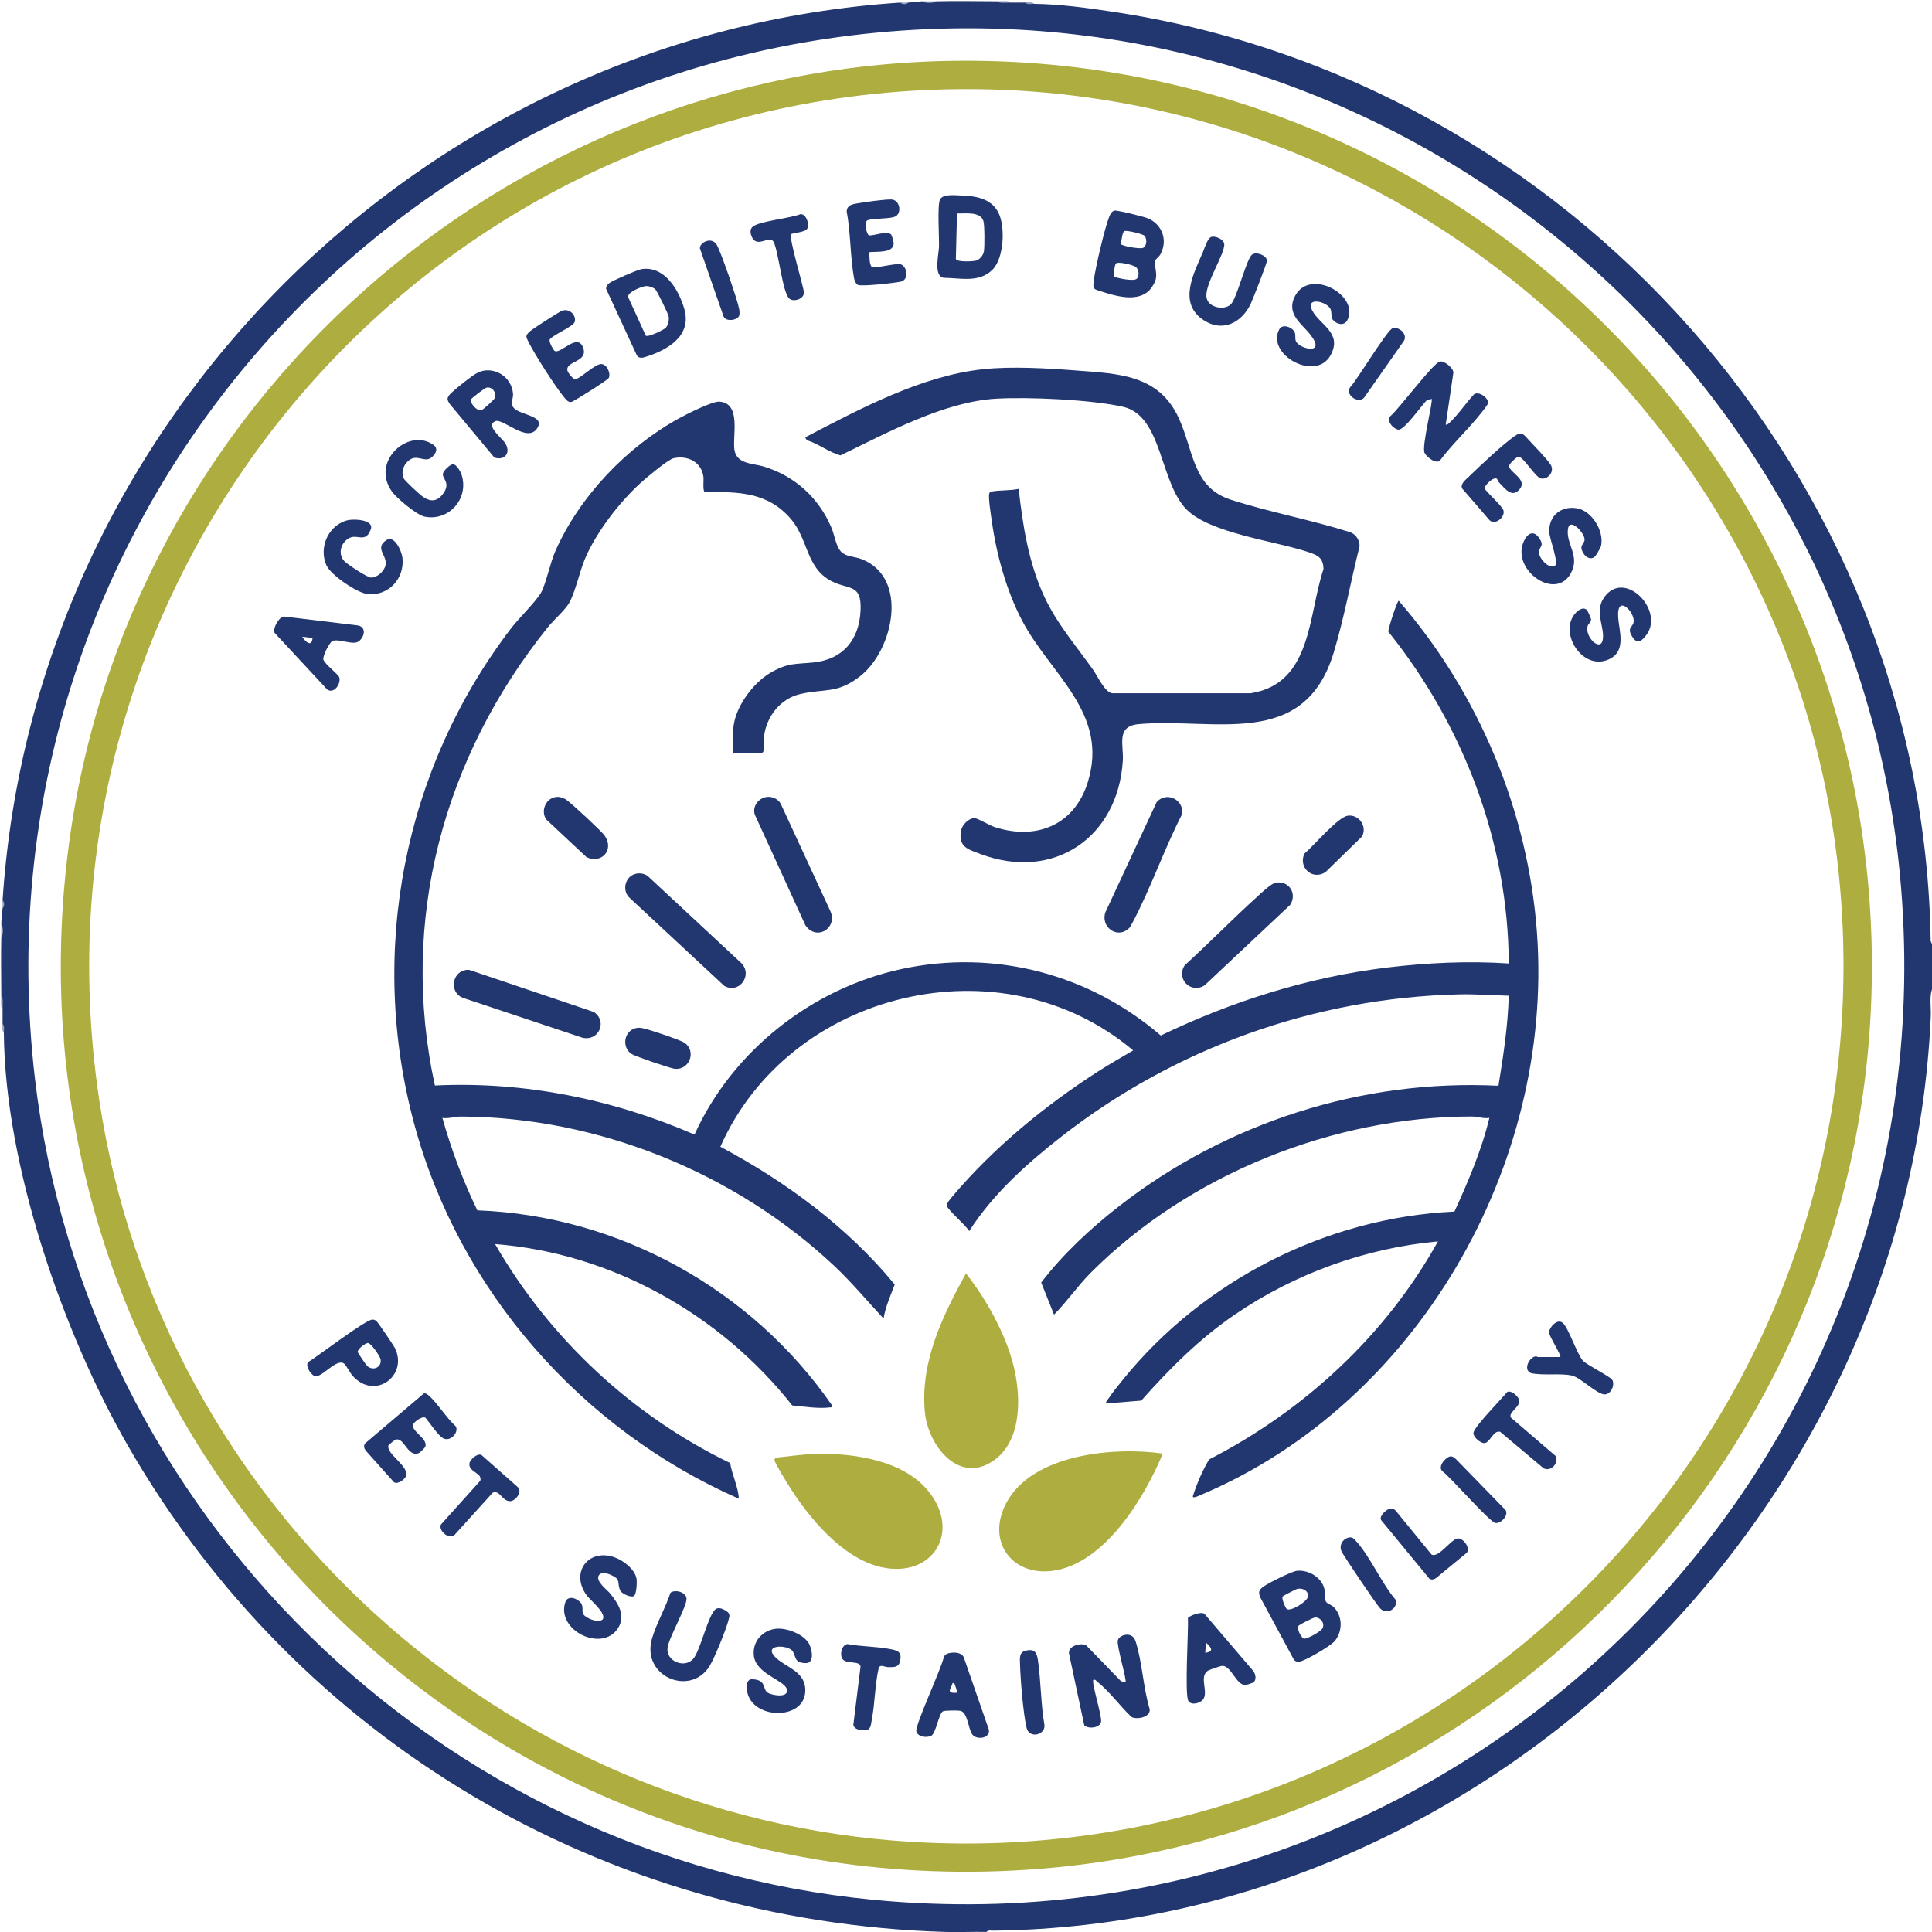
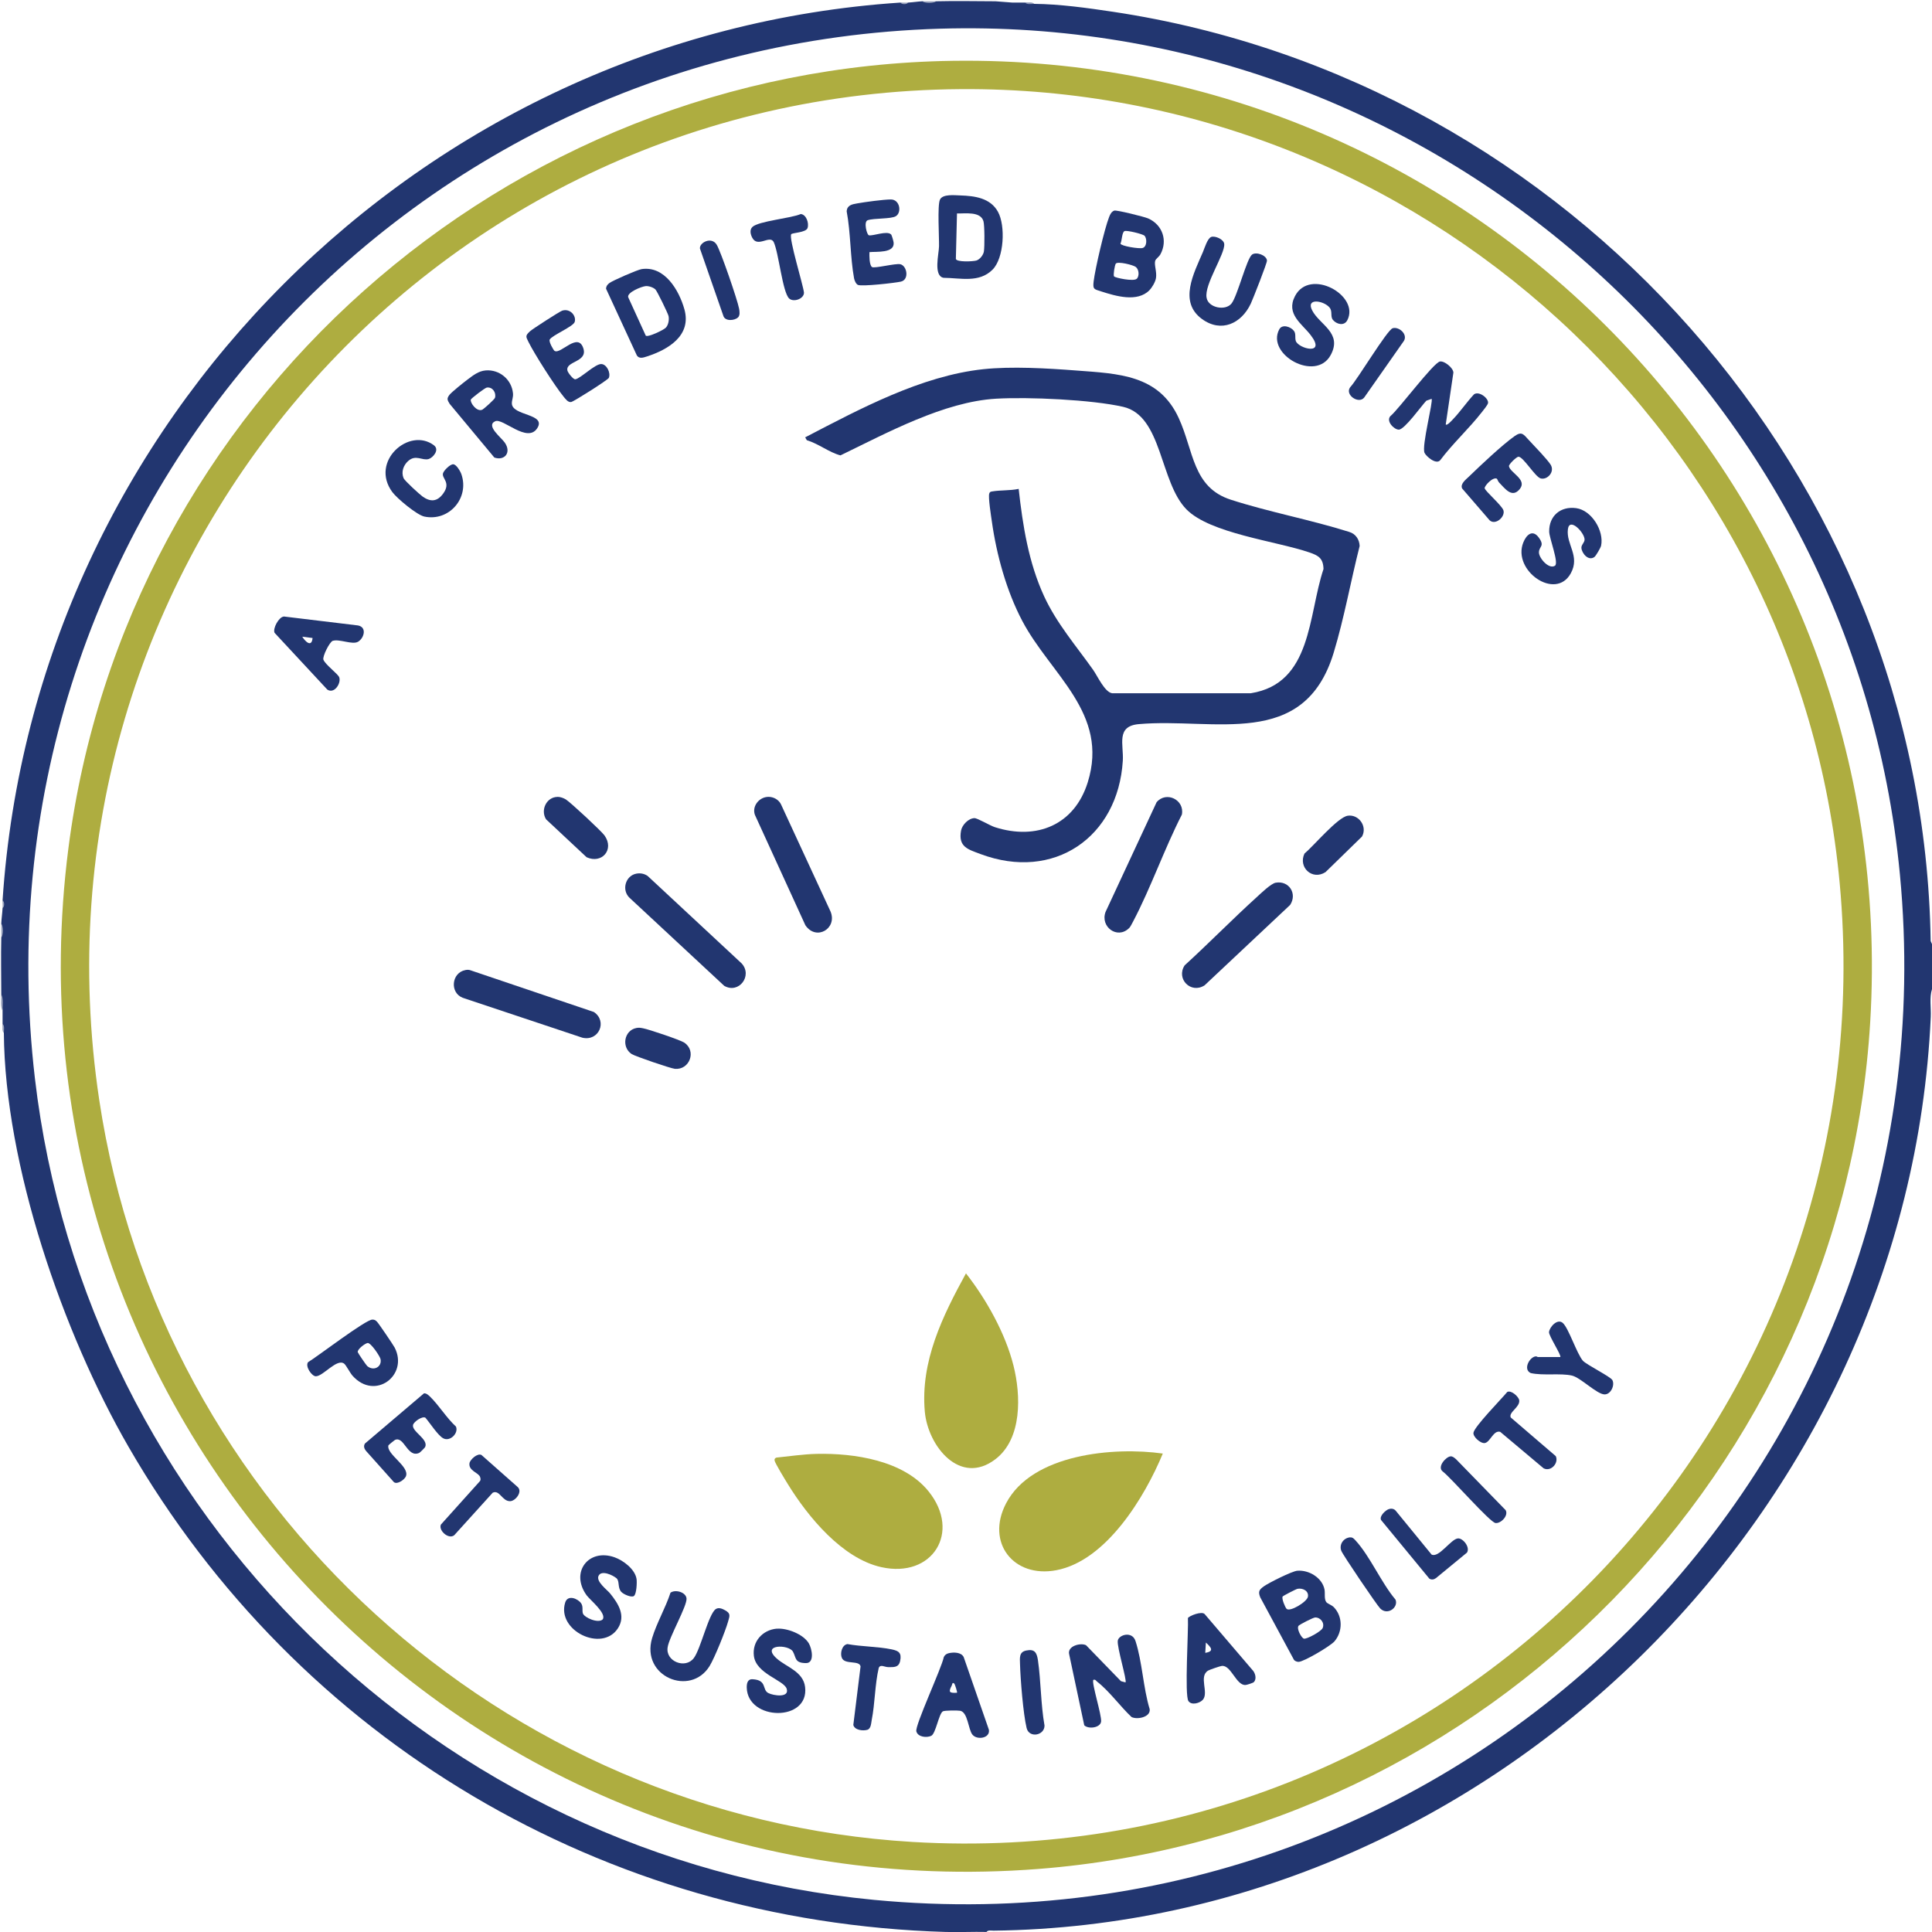
<svg xmlns="http://www.w3.org/2000/svg" id="Layer_1" version="1.1" viewBox="0 0 360.24 360.24">
  <defs>
    <style>
      .st0 {
        fill: #9aa3bd;
      }

      .st1 {
        fill: #969fba;
      }

      .st2 {
        fill: #aead40;
      }

      .st3 {
        fill: #223670;
      }

      .st4 {
        fill: #949db9;
      }
    </style>
  </defs>
  <path class="st3" d="M174.6.24c3.66-.09,7.37-.01,11.03,0l3.12.24c.8,0,1.6,0,2.4,0l1.68.24c4.76.04,9.98.77,14.71,1.48,85.14,12.8,151.11,86.79,152.45,173.26l.25.58v8.39c-.51,1.59-.15,3.49-.23,5.17-4.18,92.15-82.09,169.25-174.74,170.39-.41,0-1.07-.15-1.32.24-2.55-.06-5.12.08-7.67,0-63.58-1.9-120.63-35.54-152.34-90.5C11.72,248.56.9,217.2.72,192.59l-.24-1.68c0-.8,0-1.6,0-2.4l-.24-3.12c-.01-3.51-.08-7.05,0-10.55.22-.86.19-1.77,0-2.64.03-.86.19-1.93.24-2.88.21-.46.18-.98,0-1.44C6.37,78.64,78.6,6.4,167.89.48c.46.18.98.21,1.44,0,.87-.05,1.91-.21,2.64-.24.86.2,1.78.21,2.64,0ZM175.27,5.35C72.25,8.41-5.48,98.52,6.51,201.08c9.47,80.97,75.29,145.41,156.47,153.17,110.04,10.51,201.8-81.21,191.27-191.27C345.53,71.93,266.8,2.63,175.27,5.35Z" />
  <path class="st1" d="M.48,188.51c-.44-.8-.24-2.13-.24-3.12.44.8.24,2.13.24,3.12Z" />
-   <path class="st0" d="M188.75.48c-.98,0-2.32.2-3.12-.24.99,0,2.32-.2,3.12.24Z" />
  <path class="st0" d="M.24,174.84c.02-.88-.03-1.76,0-2.64.41.61.4,2.08,0,2.64Z" />
  <path class="st0" d="M174.6.24c-.61.41-2.08.4-2.64,0,.87-.03,1.76.02,2.64,0Z" />
  <path class="st0" d="M.72,192.59c-.42-.33-.23-1.15-.24-1.68.42.33.24,1.15.24,1.68Z" />
  <path class="st4" d="M192.83.72c-.53,0-1.35.18-1.68-.24.53,0,1.35-.18,1.68.24Z" />
  <path class="st0" d="M.48,169.33c.03-.48-.03-.96,0-1.44.39.23.39,1.2,0,1.44Z" />
  <path class="st0" d="M169.33.48c-.23.39-1.2.39-1.44,0,.48-.03.96.03,1.44,0Z" />
  <path class="st2" d="M177.67,11.34c98.24-1.38,176.97,81.07,171.05,179.21-5.04,83.52-71.64,151.41-155.06,157.93C86.51,356.86-.94,264.88,12.75,158.21,23.36,75.44,94.18,12.52,177.67,11.34ZM179.11,16.62C79.19,17.32,3.6,106.18,18.51,205.14c11.39,75.63,75.27,133.77,151.66,138.31,99.53,5.9,180.94-77.22,173.04-176.64-6.76-85.06-78.75-150.79-164.1-150.19Z" />
  <path class="st3" d="M247.34,298.77c.22.26.97.5,1.37.91,1.68,1.74,1.66,4.55.12,6.36-.74.87-5.75,3.83-6.7,3.83-.29,0-.7-.14-.87-.4l-6.28-11.64c-.42-1.08-.19-1.42.69-2.05s5.22-2.82,6.23-2.9c2.16-.18,4.65,1.31,5.07,3.51.14.74-.12,1.81.37,2.39ZM239.9,299.98c.61.64,3.83-1.3,3.98-2.27.17-1.11-1.02-1.64-1.94-1.46-.28.05-2.7,1.3-2.78,1.44-.22.37.46,2.01.74,2.3ZM245.24,301.59c-.38,0-3,1.36-3.13,1.57-.37.58.56,2.25,1.01,2.38.51.15,3.24-1.35,3.5-1.97.41-.95-.37-1.98-1.38-1.98Z" />
  <path class="st3" d="M203.87,313.23c-.4.45,1.59,6.62,1.44,7.78s-2.35,1.45-3.14.69l-2.81-13.23c-.41-1.56,2.15-2.22,3.15-1.7l6.5,6.7.85.23c.32-.32-1.62-6.6-1.44-7.78.17-1.1,2.67-1.86,3.3.05,1.26,3.85,1.44,8.76,2.65,12.72.2,1.51-2.38,2-3.39,1.46-2.06-1.93-4.19-4.88-6.39-6.57-.24-.18-.3-.47-.72-.36Z" />
  <path class="st3" d="M214.33,54.12c-2.29,2.29-6.26,1.1-9.03.21-1.3-.42-1.56-.37-1.38-1.86.29-2.4,2.02-9.8,2.88-11.99.19-.49.42-1,.96-1.21.41-.15,5.63,1.15,6.33,1.46,2.67,1.18,3.68,4.13,2.28,6.69-.25.46-.86.84-.97,1.2-.23.76.34,2.08.14,3.25-.12.71-.72,1.74-1.23,2.25ZM213.4,43.95c-.32-.32-3.29-1.05-3.72-.86-.5.23-.46,1.75-.76,2.34.12.46,3.5,1,4.13.81.85-.25.83-1.81.35-2.29ZM211.96,51.99c.5-.5.44-1.74-.19-2.22-.49-.37-3.36-1.09-3.72-.61-.2.27-.5,2.1-.33,2.37s3.67,1.01,4.23.45Z" />
  <path class="st3" d="M269.58,79.15c.23.27,1.14-.76,1.32-.95,1.36-1.41,2.59-3.23,3.95-4.68.95-.66,2.74.76,2.61,1.63-.05.35-.89,1.36-1.18,1.73-2.37,3.04-5.41,5.82-7.74,8.93-.76.9-2.63-.72-2.92-1.37-.58-1.25,1.67-9.7,1.31-10.07l-.97.34c-.92.95-4.06,5.4-5.14,5.4-.89,0-2.43-1.59-1.57-2.52,1.54-1.25,8.05-10.01,9.26-10.19.82-.12,2.44,1.17,2.49,2.06l-1.43,9.7Z" />
  <path class="st3" d="M92.17,85.31l-8.33-10.01c-.43-.72-.58-.96-.03-1.68.39-.51,2.72-2.37,3.38-2.86,1.02-.76,2.01-1.57,3.35-1.69,2.59-.22,4.87,1.7,5.11,4.27.07.76-.21,1.21-.21,1.85-.02,2.4,6.57,1.89,4.71,4.69s-6.38-1.97-7.8-1.34c-1.84.82,1.11,3.03,1.77,3.99,1.3,1.88-.07,3.44-1.95,2.78ZM90.81,72.25c-.38.04-2.95,2.04-3.02,2.25-.17.58,1.11,2.37,2.14,1.89.29-.14,2.28-1.92,2.36-2.21.28-.96-.44-2.05-1.49-1.92Z" />
  <path class="st3" d="M185.07,50.28c-2.52,2.52-5.99,1.54-9.14,1.52-1.93-.36-.86-4.48-.84-5.86.04-1.71-.33-7.62.17-8.71s2.72-.82,3.79-.79c2.69.09,5.6.46,7.03,3.05s1.15,8.63-1.01,10.79ZM178.44,39.81l-.21,8.48c.2.62,3.2.47,3.82.29.65-.2,1.31-1.03,1.41-1.71.14-.87.14-4.88-.09-5.64-.57-1.87-3.43-1.38-4.93-1.43Z" />
  <path class="st3" d="M119.62,50.18c4.31-.66,6.99,3.93,7.99,7.48,1.39,4.93-3.05,7.54-7.03,8.82-.61.2-1.39.47-1.83-.2l-5.75-12.45c.02-.47.25-.76.61-1.04.58-.46,5.26-2.5,6.02-2.61ZM124.16,61.09c.47-.51.64-1.47.5-2.15-.09-.46-2.15-4.7-2.46-4.98-.43-.39-1.24-.66-1.82-.61-.75.07-3.48,1.16-3.25,2.06l3.28,7.18c.41.35,3.36-1.07,3.75-1.5Z" />
  <path class="st3" d="M118.2,297.6c-.52.32-1.98-.35-2.37-.79-.71-.83-.26-2.01-.89-2.54-.67-.56-2.76-1.56-3.32-.47s1.59,2.62,2.17,3.35c1.49,1.85,2.95,4.12,1.42,6.47-2.95,4.53-11.44.44-9.83-4.8.48-1.56,2.4-.73,2.99.15.4.62.14,1.27.31,1.85.24.8,2.85,1.93,3.69,1.14.81-1.11-2.36-3.64-2.98-4.49-3.13-4.31.35-8.81,5.19-7.1,1.64.58,3.82,2.22,4.11,4.04.1.62,0,2.87-.5,3.18Z" />
  <path class="st3" d="M144.81,303.69c1.93-.17,5,1.02,6.01,2.74.59,1.01,1.1,3.68-.53,3.67-2.16-.01-1.81-1.02-2.44-2.14-.78-1.39-6.08-1.42-2.99,1.31,1.78,1.58,4.91,2.39,5.26,5.3.78,6.53-10.7,6.32-10.88.13-.02-.77.13-1.65,1.09-1.59,2.74.15,1.74,1.96,2.92,2.57.96.5,3.97.94,3.44-.78-.51-1.63-5.7-2.77-6.12-6.13-.34-2.68,1.61-4.85,4.25-5.09Z" />
  <path class="st3" d="M248.54,59.65c-.55-.68-.01-1.59-.66-2.34-1.1-1.27-4.44-1.82-3.21.57,1.38,2.69,5.69,4.19,3.45,8.32-2.77,5.12-12.09-.1-9.59-4.79.56-1.05,2.19-.48,2.76.32.38.53.13,1.23.32,1.83.46,1.45,5.78,2.82,2.77-1.09-1.63-2.12-4.65-3.91-2.92-7.25,2.77-5.36,12.16-.13,9.76,4.49-.6,1.15-2.03.74-2.69-.07Z" />
  <path class="st3" d="M176.93,308.25c.87-.2,2.31-.2,2.76.73l4.7,13.55c.26,1.59-2.22,1.98-3.08.9-.77-.96-.84-4.16-2.27-4.44-.46-.09-2.92-.08-3.24.11-.75.45-1.32,4.16-2.16,4.56s-2.49.25-2.78-.83,4.72-11.8,5.12-13.85c.18-.41.52-.63.94-.73ZM177.96,313.95c-.43-.4-.4.16-.5.34-.63,1.2-.5,1.43.98,1.34.11-.11-.42-1.62-.48-1.68Z" />
  <path class="st3" d="M125.01,296.98c.91-.67,2.88-.11,3,1.06.14,1.37-3.27,7.27-3.52,9.11-.44,2.64,3.32,4.12,4.89,2,1.28-1.72,2.75-8.23,4.08-9.12.54-.36,1.21-.08,1.74.22,1.08.6.86,1.04.56,2.1-.49,1.76-2.52,6.79-3.45,8.3-3.58,5.8-12.85,1.95-10.72-5.2.83-2.78,2.51-5.66,3.42-8.45Z" />
  <path class="st3" d="M233.79,313.65c-.15.15-1.28.51-1.53.53-1.77.14-2.71-3.78-4.46-3.55-.34.04-2.22.69-2.52.86-1.84,1.08.18,4.12-1.01,5.46-.55.61-2.07,1.08-2.67.24-.76-1.06.03-13.29-.1-15.49.25-.42,2.6-1.35,3.13-.73l8.84,10.35c.57.53.92,1.72.32,2.32ZM224.73,308.19c1.75-.28,1.09-1.03.12-1.92l-.12,1.92Z" />
  <path class="st3" d="M166.15,43.71c.14.15.47,1.31.48,1.57.14,1.96-3.17,1.6-4.51,1.73-.03.62-.04,2.42.47,2.78.44.31,4.4-.73,5.29-.52,1.26.3,1.69,2.88.1,3.24-1.1.25-7.31.95-8.02.61-.37-.18-.63-.82-.71-1.21-.73-3.98-.62-8.48-1.38-12.51.09-1.17,1.03-1.31,1.99-1.48,1.46-.26,4.85-.72,6.24-.73,1.7,0,2.07,2.42.94,3.12-.89.55-4.03.34-5.25.75-.8.27-.16,2.72.22,2.81.73.18,3.39-.92,4.13-.16Z" />
  <path class="st3" d="M103.41,65.43c1.16.69,4.37-3.63,5.37-.45.81,2.6-3.43,2.33-2.97,4.15.09.35,1.06,1.65,1.47,1.59.98-.16,3.65-2.86,4.82-2.84,1.02.01,1.82,1.65,1.42,2.58-.16.38-6.53,4.41-7.02,4.5-.59.11-1.08-.6-1.42-1.01-1.61-1.96-5.43-7.94-6.56-10.23-.48-.98-.59-1.12.3-1.95.45-.42,5.51-3.68,5.99-3.84,1.46-.49,2.69.93,2.35,2.09-.25.87-4.23,2.5-4.66,3.29-.22.4.73,2.02.9,2.12Z" />
  <g>
    <g>
-       <path class="st3" d="M295.9,113.75c.13.13.77,1.54.77,1.74,0,.54-.54.85-.65,1.26-.54,1.99,2.37,4.84,2.82,2.57s-1.62-5.23.25-7.91c3.78-5.41,11.32,2.35,7.91,6.96-.83,1.12-1.69,1.84-2.59.44-1.18-1.83.05-1.77.2-2.85.25-1.83-3.15-5.31-2.89-.93.16,2.67,1.65,6.46-1.85,7.96-4.83,2.07-9.26-4.99-6.18-8.58.5-.59,1.49-1.36,2.22-.65Z" />
      <path class="st3" d="M289.93,105.49c.79-.5-1.05-5.12-1.07-6.36-.04-2.96,2.14-4.78,5.04-4.38s5.22,4.26,4.64,7c-.08.38-.97,1.91-1.25,2.11-1.11.8-2.32-.65-2.42-1.67-.06-.59.59-1.01.59-1.58,0-1.3-2.82-4.25-3.11-1.93-.36,2.84,2.32,4.97.54,8.22-2.85,5.18-10.94-.53-8.86-5.74.6-1.51,1.77-2.5,2.92-.89s0,1.58,0,2.74c0,1.04,1.84,3.2,2.98,2.48Z" />
    </g>
    <path class="st3" d="M279.13,89.27c-.74-.43-2.34,1.3-2.3,1.76.04.5,3.23,3.23,3.5,4.13.37,1.22-1.51,2.85-2.58,1.85l-5.12-5.93c-.4-.86.7-1.66,1.26-2.21,2.15-2.08,6.2-5.91,8.52-7.55,1.37-.97,1.68-.3,2.64.72s3.43,3.59,4.06,4.57c.89,1.38-.64,2.95-1.85,2.59-1.04-.31-3.22-4.04-4.13-4.04-.35,0-1.82,1.42-1.77,1.76.19,1.23,3.46,2.48,2.02,4.26s-2.73-.05-3.87-1.22c-.18-.19-.32-.63-.39-.68Z" />
  </g>
  <path class="st3" d="M225.86,44.17c.75-.23,2.32.45,2.41,1.32.18,1.85-3.77,7.61-3.29,10.02.29,1.88,3.52,2.51,4.65,1.08,1.11-1.4,2.83-8.39,3.83-9.12.78-.57,2.69.11,2.78,1.11.04.43-2.6,7.13-3.01,8.02-1.73,3.7-5.48,5.52-9.1,2.89-4.42-3.21-1.52-8.55.18-12.53.29-.69.85-2.57,1.55-2.78Z" />
  <g>
    <path class="st3" d="M52.91,114.95l13.83,1.67c1.73.32,1.15,2.38.02,3.04-1.06.62-3.44-.56-4.72-.17-.57.18-1.98,2.96-1.73,3.54.44,1,2.77,2.66,2.96,3.3.34,1.15-.98,3.12-2.25,2.24l-9.82-10.57c-.38-.8.77-2.94,1.71-3.04ZM58.28,118.96l-1.92-.24c.58.93,1.76,2.06,1.92.24Z" />
-     <path class="st3" d="M65.17,96.95c1.13-.2,4.64.02,3.96,1.78-.99,2.59-2.42.81-3.96,1.57s-2.25,2.88-1.02,4.27c.54.61,4.3,3.11,5.04,3.12,1.19.01,2.49-1.22,2.71-2.35.35-1.8-2.14-3.09.15-4.64,1.48-1,2.84,2.02,2.99,3.28.45,3.87-2.6,7.22-6.54,6.78-1.94-.22-6.81-3.54-7.62-5.33-1.58-3.46.51-7.85,4.3-8.5Z" />
    <path class="st3" d="M76.11,85.95c-.89.81-1.34,2.04-.86,3.21.2.48,2.98,3.02,3.54,3.42,1.46,1.04,2.71.98,3.81-.5,1.57-2.11-.27-2.86,0-3.82.15-.54,1.35-1.74,1.93-1.69s1.32,1.31,1.51,1.88c1.51,4.42-2.3,8.83-6.91,7.87-1.4-.29-5.12-3.4-5.98-4.57-4.24-5.75,3.18-12.19,7.76-8.72,1.11.84-.18,2.32-.98,2.56-1.19.35-2.41-.91-3.82.37Z" />
  </g>
  <path class="st3" d="M290.93,253.03c.28-.25-2.16-3.97-2.1-4.64.08-.93,1.56-2.61,2.57-1.71,1.09.97,2.58,5.67,3.75,7.05.76.79,5.19,2.98,5.5,3.61.48.98-.3,2.65-1.44,2.66-1.43.01-4.49-3.14-6.1-3.51-2.12-.49-5.43.05-7.69-.47-1.48-.66-.24-3,.93-3.11.18-.02.32.12.38.12h4.2Z" />
  <path class="st3" d="M157.99,306.55c2.65.49,5.67.45,8.27.99,1.3.27,1.9.64,1.58,2.16-.27,1.27-1.2,1.15-2.24,1.15-.67,0-1.44-.59-1.75.15-.73,3.14-.69,6.58-1.31,9.72-.12.63-.13,1.61-.82,1.82-.81.24-2.35.08-2.61-.9l1.35-10.92c-.22-1.2-2.91-.28-3.48-1.57-.38-.85,0-2.42,1.01-2.59Z" />
  <path class="st3" d="M281.03,259.55c.75-.41,2.14.88,2.24,1.53.19,1.31-2.02,2.23-1.58,3.22l8.4,7.21c.6,1.29-.91,2.97-2.27,2.27l-8.09-6.8c-1.28-.36-1.85,1.93-2.88,2.09-.77.12-2.21-1.16-2.11-1.91.14-1.13,5.26-6.35,6.3-7.61Z" />
  <path class="st3" d="M147.53,43.68c-.48.75,2.21,9.36,2.38,10.89,0,1.17-1.96,1.84-2.77,1.08-1.24-1.17-1.94-8.58-2.89-10.55-.75-1.35-2.99,1.18-4-.8-.31-.61-.51-1.45.04-1.98,1.13-1.1,7.24-1.62,9.01-2.41,1.04.07,1.59,1.71,1.27,2.62-.3.85-2.86.86-3.05,1.15Z" />
  <path class="st3" d="M258.96,281.38c.46-.14.95-.08,1.28.3l6.69,8.18c1.37.7,3.63-2.94,4.94-3.01.92-.05,2.3,1.65,1.66,2.65l-5.79,4.76c-.39.28-.8.34-1.22.1l-9-10.93c-.4-.74.89-1.88,1.43-2.04Z" />
  <g>
-     <path class="st3" d="M136.71,140.31v-3.96c0-4.08,3.59-8.98,7.03-10.95,3.23-1.85,4.52-1.53,7.95-1.88,5.53-.57,8.52-4.26,8.77-9.7.23-5.12-2.23-3.76-5.53-5.52-4.65-2.48-4.2-7.71-7.44-11.51-4.33-5.07-9.85-5.11-16.08-5.03-.43-.3-.16-2.19-.25-2.87-.37-2.76-2.96-4.03-5.56-3.45-1.03.23-5.18,3.71-6.17,4.62-3.97,3.64-8.11,9-10.28,13.95-1.03,2.36-1.89,6.49-3.05,8.46-.77,1.32-2.88,3.15-3.93,4.46-19.45,24.18-27.79,54.71-21.08,85.47,16.61-.81,33.22,2.56,48.41,9.15,7.05-15.57,21.86-27.25,38.57-30.86,17.36-3.75,35,.9,48.37,12.39,13.28-6.39,27.55-10.9,42.25-12.68,7.41-.89,15.2-1.26,22.63-.75-.08-22.49-8.47-44.46-22.45-61.87-.1-.36,1.64-5.76,1.94-5.76,14.89,17.16,24.15,39.21,25.78,62,3.09,43.31-22.32,87.58-62.51,104.65-.18.08-1.85.91-1.65.28.73-2.33,1.78-4.72,3.01-6.82,17.75-9.09,32.99-23.19,42.68-40.66-13.53,1.25-26.64,5.99-37.83,13.62-6.65,4.53-12.18,10.09-17.5,16.07l-6.55.53c-.06-.44.31-.7.53-1.03.71-1.08,1.77-2.38,2.6-3.4,14.97-18.5,37.94-30.24,61.83-31.35,2.57-5.65,5.05-11.4,6.51-17.47-1.1.19-2.19-.26-3.23-.26-25.87-.01-52.89,10.84-71.12,29.16-2.44,2.45-4.4,5.34-6.83,7.79l-2.39-5.99c4.09-5.34,9.23-10.11,14.53-14.24,19.96-15.56,45.34-23.73,70.73-22.45.91-5.56,1.76-11.14,1.92-16.79-3.08-.08-6.15-.32-9.25-.25-26.93.62-53.07,10.03-74.19,26.54-6.46,5.05-12.71,10.66-17.17,17.6-.57-1.04-3.96-3.92-4.17-4.72-.11-.43.74-1.38,1.05-1.75,7.69-9.1,17.24-16.93,27.25-23.36,2.11-1.35,4.3-2.59,6.45-3.86-24.53-20.69-64.1-11.16-76.97,17.96,12.24,6.53,23.68,14.95,32.51,25.69-.78,2.08-1.73,4.14-2.08,6.35-3.07-3.3-5.93-6.75-9.22-9.84-18.53-17.39-44.01-27.73-69.56-27.83-1.16,0-2.3.43-3.48.26,1.66,5.92,3.84,11.69,6.51,17.23,26.42.98,51.21,14.77,66.15,36.38.06.49-.02.31-.35.36-2.18.29-4.88-.16-7.08-.36-13.4-16.97-33.66-28.4-55.41-30.09,10.16,17.62,25.52,31.96,43.83,40.83.37,2.23,1.52,4.47,1.62,6.65-29.37-12.91-52.17-38.85-60.54-69.93-8.63-32.03-1.96-66.19,18.11-92.41,1.37-1.79,4.7-5.05,5.58-6.65s1.68-5.52,2.63-7.68c4.51-10.23,13.36-19.48,23.15-24.82,1.39-.76,6.13-3.16,7.45-3.07,4.14.29,2.4,6.37,2.8,8.97.42,2.73,3.49,2.52,5.5,3.14,5.79,1.77,10.23,5.84,12.59,11.39.53,1.24.8,3.15,1.56,4.19.96,1.31,2.63,1.11,4.08,1.68,8.87,3.48,5.9,16.97-.26,21.8-4.33,3.41-6.67,2.27-11.26,3.37-3.7.88-6.26,4.23-6.7,7.93-.06.54.22,2.99-.36,2.99h-5.4Z" />
    <path class="st3" d="M189.94,91.15c.76,6.85,1.85,13.77,4.76,20.06,2.32,5.02,5.94,9.2,9.11,13.67.83,1.17,2.16,4.16,3.54,4.38h25.89c11.42-1.83,10.65-14.54,13.54-23.16-.05-1.99-.93-2.51-2.62-3.09-6.27-2.14-18.48-3.53-22.92-8.02-5.02-5.08-4.49-17.45-11.81-19.13-5.86-1.34-17.63-1.87-23.69-1.52-9.76.57-20.37,6.39-29.03,10.57-2.15-.57-4.07-2.17-6.27-2.83l-.31-.53c10.15-5.28,21.66-11.48,33.22-12.71,5.27-.56,11.93-.17,17.26.24,7.92.6,15.46.76,19.18,8.88,2.82,6.14,2.55,12.91,9.72,15.22s14.86,3.73,22.06,6c1.2.36,1.9,1.39,1.95,2.63-1.67,6.58-2.87,13.39-4.84,19.89-5.52,18.2-22.27,12.08-36.33,13.32-4.32.38-2.8,3.82-2.99,6.84-.89,14.29-12.88,22.49-26.5,17.4-2.37-.89-4.22-1.33-3.66-4.39.2-1.06,1.38-2.29,2.49-2.32.55-.02,2.88,1.38,3.8,1.68,7.82,2.51,14.85-.42,17.33-8.35,4.03-12.9-6.92-20.08-12.21-30.11-2.93-5.55-4.8-12.33-5.67-18.55-.14-.98-.71-4.53-.48-5.2.1-.32.27-.34.56-.39,1.51-.26,3.36-.13,4.91-.47Z" />
    <g>
      <path class="st2" d="M216.82,271.02c-3.35,8.09-10.52,19.99-19.85,21.76-7.99,1.52-13.21-5.15-9.37-12.48,4.83-9.22,20.11-10.56,29.22-9.27Z" />
      <path class="st2" d="M180.12,237.44c3.78,4.83,7.33,11.14,8.85,17.17,1.39,5.51,1.66,13.63-3.36,17.47-6.6,5.05-12.59-2.44-13.17-8.86-.84-9.39,3.31-17.82,7.67-25.78Z" />
      <path class="st2" d="M152.25,271.09c7.02-.16,16.26,1.21,20.91,7.01,6.1,7.6.71,16.23-8.83,14.11-7.29-1.62-13.66-9.37-17.41-15.45-.42-.68-2.46-4-2.5-4.46-.03-.31.11-.42.36-.52,2.48-.25,4.98-.63,7.47-.69Z" />
    </g>
    <path class="st3" d="M118.66,162.9c.75-.14,1.47,0,2.1.43l17.52,16.3c2.11,2.28-.51,5.76-3.24,4.19l-17.65-16.41c-1.53-1.44-.78-4.12,1.26-4.51Z" />
    <path class="st3" d="M86.76,180.88c.36-.07.68-.08,1.03.06l22.95,7.76c2.57,1.75.91,5.51-2.15,4.79l-22.3-7.44c-2.46-.94-2.12-4.67.48-5.17Z" />
    <path class="st3" d="M143.3,148.58c.95,0,1.9.53,2.32,1.39l9.25,20.01c1.29,3.16-2.68,5.52-4.7,2.54l-9.41-20.58c-.59-1.63.82-3.36,2.53-3.36Z" />
    <path class="st3" d="M210.5,173.08c-2.17,2.11-5.39-.27-4.36-3.04l9.52-20.46c1.81-2.14,5.26-.43,4.71,2.31-3.28,6.41-5.76,13.6-9.09,19.93-.18.35-.52,1.02-.77,1.27Z" />
    <path class="st3" d="M237.86,164.59c2.48-.44,4.07,2.03,2.7,4.14l-15.95,14.99c-2.55,1.66-5.37-1.19-3.72-3.72,4.55-4.15,8.87-8.58,13.43-12.71.79-.72,2.66-2.54,3.54-2.7Z" />
    <path class="st3" d="M103.97,148.58c.5,0,1.12.22,1.55.49.87.55,6.63,5.9,7.2,6.71,1.88,2.65-.51,5.35-3.34,4.06l-7.56-7.07c-1.08-1.72.07-4.17,2.15-4.18Z" />
    <path class="st3" d="M251.29,152.1c2.07-.31,3.71,2,2.67,3.88l-6.8,6.63c-2.47,1.61-5.14-.89-3.93-3.45,1.68-1.39,6.19-6.78,8.07-7.06Z" />
    <path class="st3" d="M118.66,191.68c.52-.1.78-.03,1.27.06,1.01.18,6.91,2.17,7.65,2.66,2.35,1.56,1,5.16-1.76,4.89-.78-.08-7.42-2.34-8.05-2.76-1.94-1.29-1.4-4.41.89-4.85Z" />
  </g>
  <path class="st3" d="M191.33,307.76c1.58-.34,1.99.38,2.2,1.78.58,4.03.52,8.19,1.23,12.21,0,1.87-2.88,2.39-3.34.45-.64-2.68-1.15-9.07-1.23-11.96-.03-1.1-.19-2.2,1.14-2.48Z" />
  <path class="st3" d="M251.75,286.66c.47-.04.73.28,1.01.58,2.71,2.95,4.79,7.88,7.45,11.03.59,1.44-1.49,3.03-2.86,1.64-.67-.69-6.95-9.96-7.25-10.74-.45-1.17.39-2.41,1.65-2.52Z" />
  <path class="st3" d="M270.46,271.55c.4-.04.76.3,1.05.55l9.23,9.48c.59,1.03-.92,2.55-1.9,2.4-1.06-.16-8.29-8.45-9.83-9.61-1.1-.84.59-2.74,1.46-2.82Z" />
  <path class="st3" d="M259.68,61.2c1.17-.34,2.83,1.11,2.1,2.35l-7.41,10.57c-1,1.29-3.65-.48-2.63-1.9,1.32-1.37,6.91-10.72,7.94-11.02Z" />
  <path class="st3" d="M137.61,59.18c-.61.61-2.47.81-2.76-.36l-4.34-12.48c-.12-1.11,2.17-2.3,3.13-.7.78,1.3,3.87,10.29,4.17,11.91.09.5.2,1.24-.19,1.63Z" />
  <g>
    <path class="st3" d="M79.34,264.35c-.62-.36-2.17.75-2.32,1.33-.32,1.23,2.94,2.66,2.25,4.14-.06.13-.95,1.02-1.09,1.08-2.23,1.03-2.81-3.23-4.55-2.4-.07.03-1.19.93-1.21,1.01-.41,1.67,4.1,3.98,3.24,5.82-.26.56-1.57,1.53-2.21,1.03l-5.21-5.83c-.33-.41-.49-.87-.2-1.36l11.02-9.37c.45-.04.87.37,1.17.66,1.65,1.63,3.04,3.93,4.78,5.53.56,1.21-1.11,2.93-2.41,2.17-1-.58-2.45-2.86-3.27-3.8Z" />
    <path class="st3" d="M64.21,254.3c-1.34-1.15-3.95,2.35-5.34,2.32-.74-.02-2.01-1.84-1.43-2.63,1.78-1.06,10.71-7.93,11.99-7.94.43,0,.56.11.85.38.27.24,3.06,4.36,3.31,4.84,2.64,5.13-3.66,9.98-7.87,5.23-.46-.53-1.17-1.91-1.51-2.2ZM68.53,250.42c-.46.07-1.95,1.17-1.82,1.71.04.17,1.57,2.42,1.76,2.58,1.16,1,2.76.2,2.49-1.27-.1-.54-1.82-3.12-2.43-3.03Z" />
    <path class="st3" d="M89.39,275.17c-.49-.65-2.04-1.06-1.85-2.34.1-.66,1.48-1.94,2.24-1.53l6.75,5.97c.96.88-.42,2.63-1.42,2.64-1.49.02-1.95-2.19-3.24-1.58l-6.95,7.68c-.94,1.37-3.24-.54-2.71-1.74l7.28-8.1c.22-.25.07-.8-.1-1.01Z" />
  </g>
</svg>